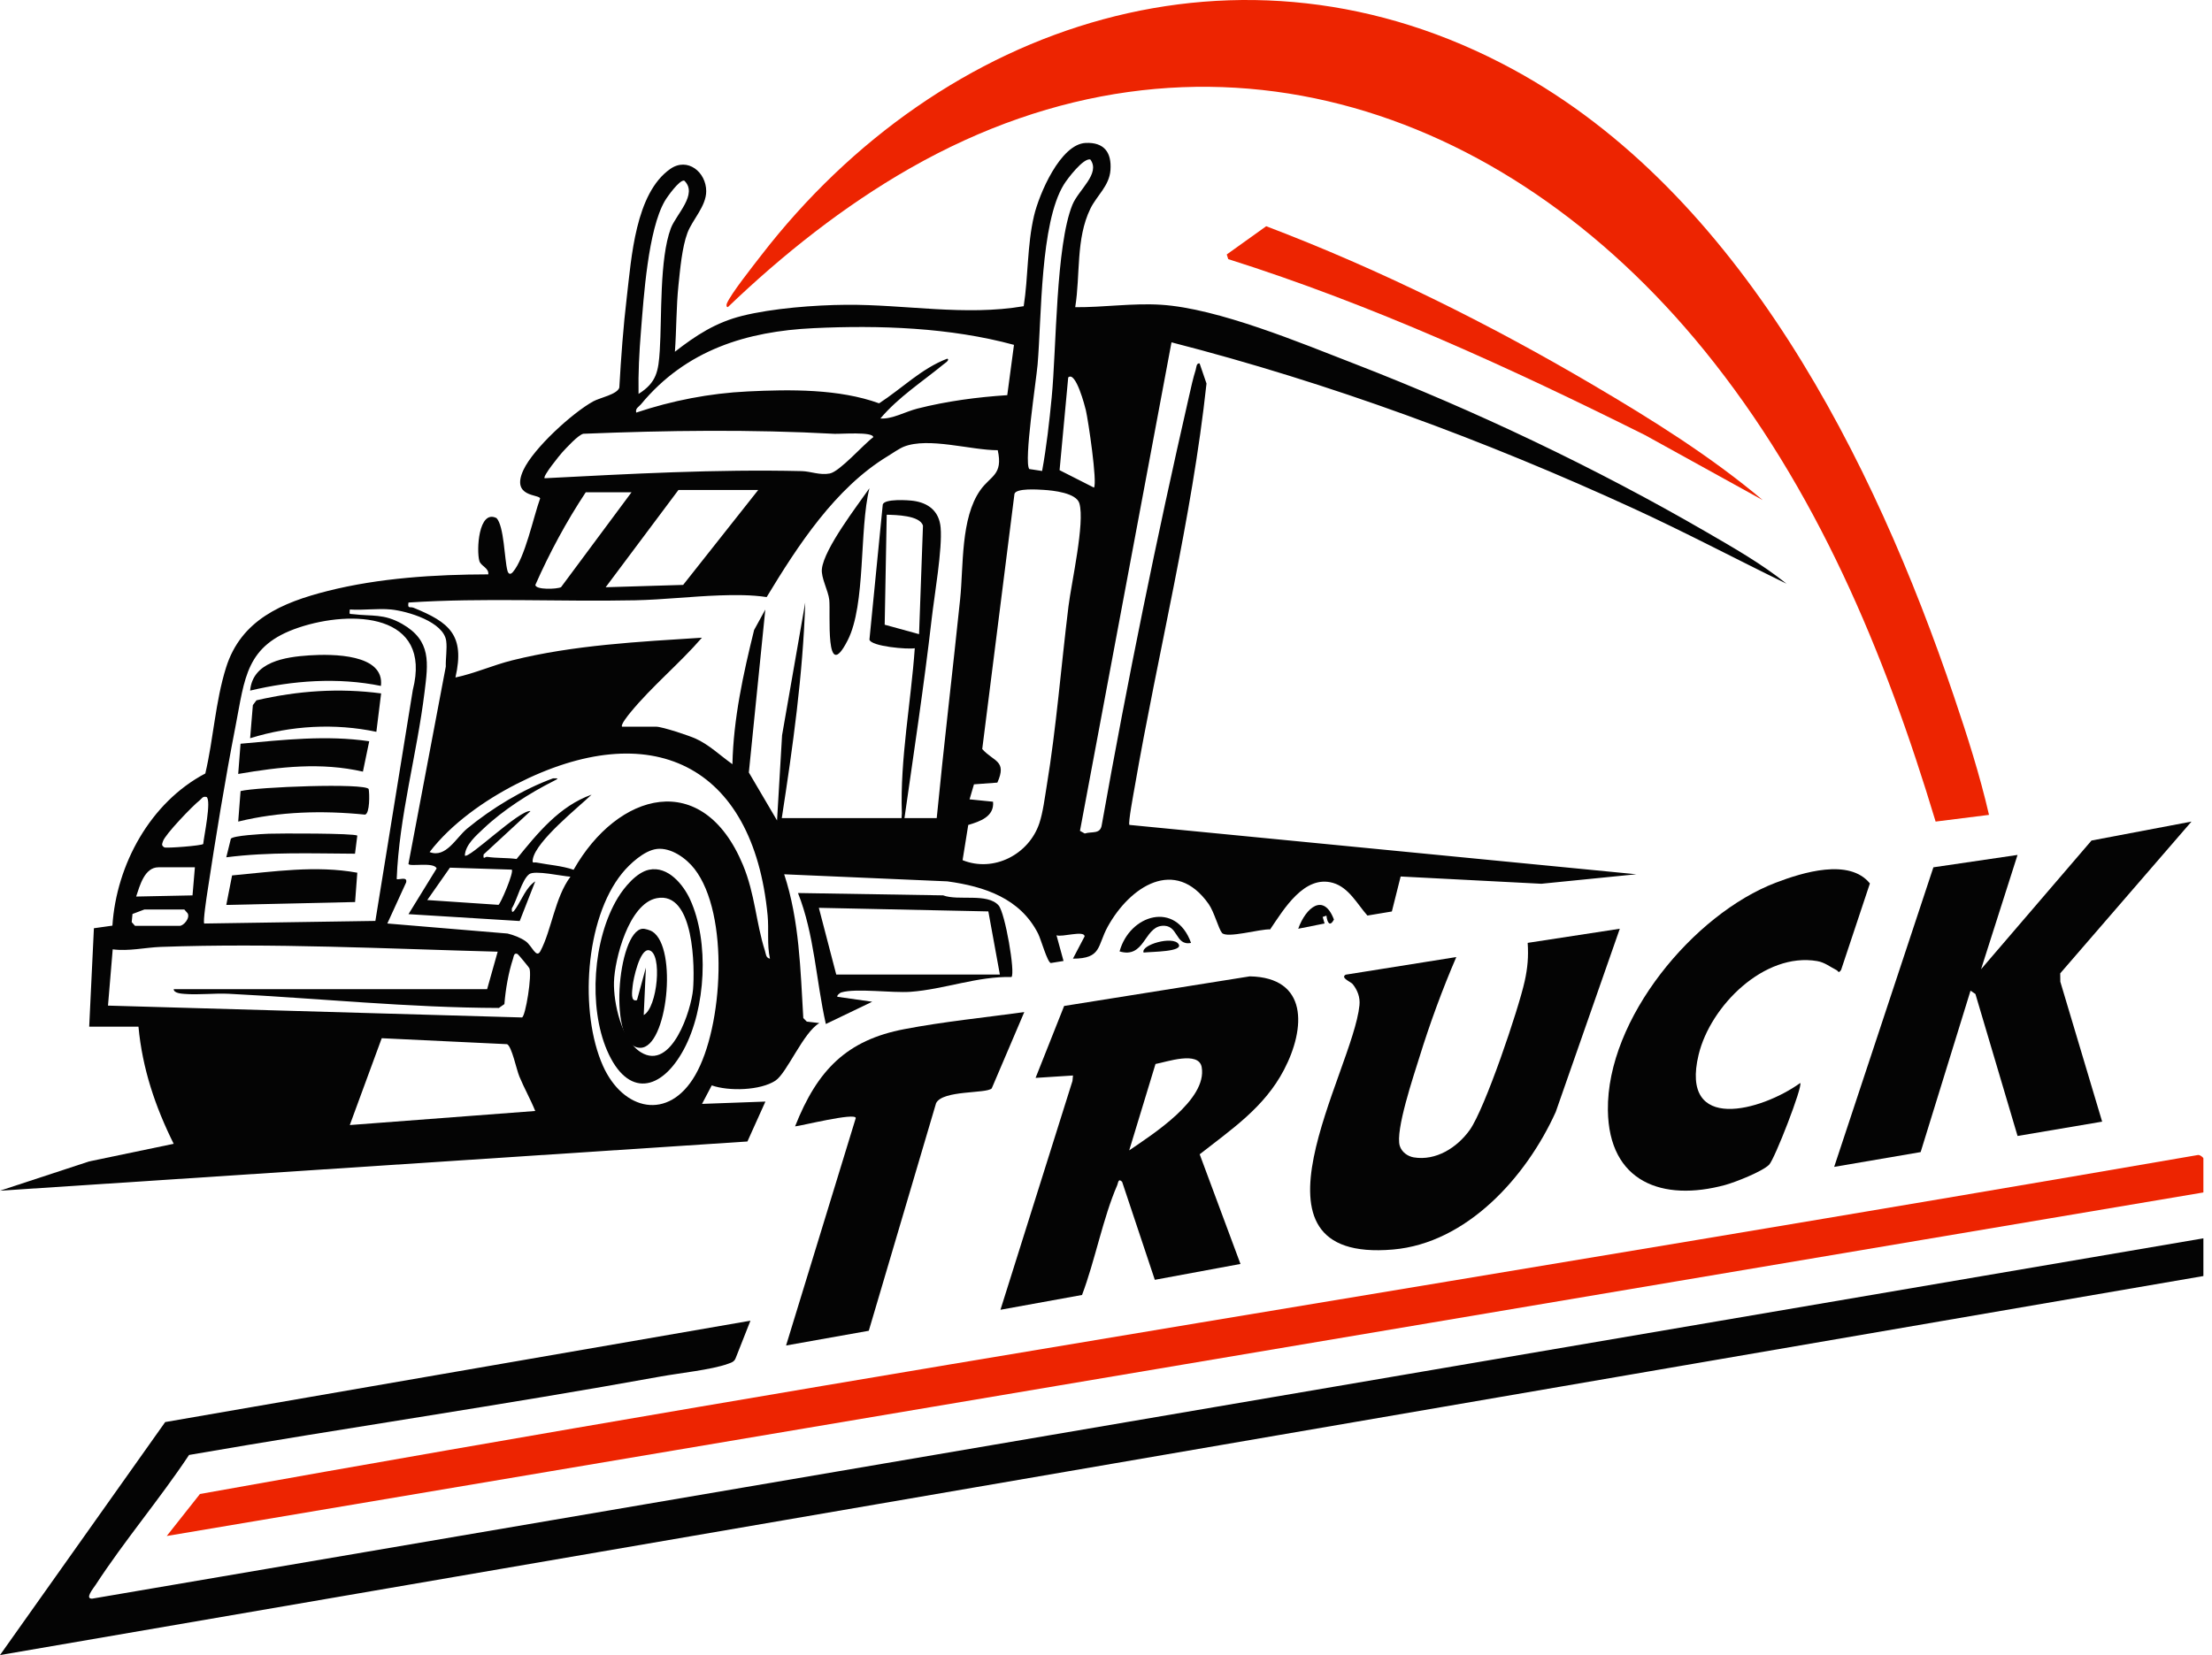
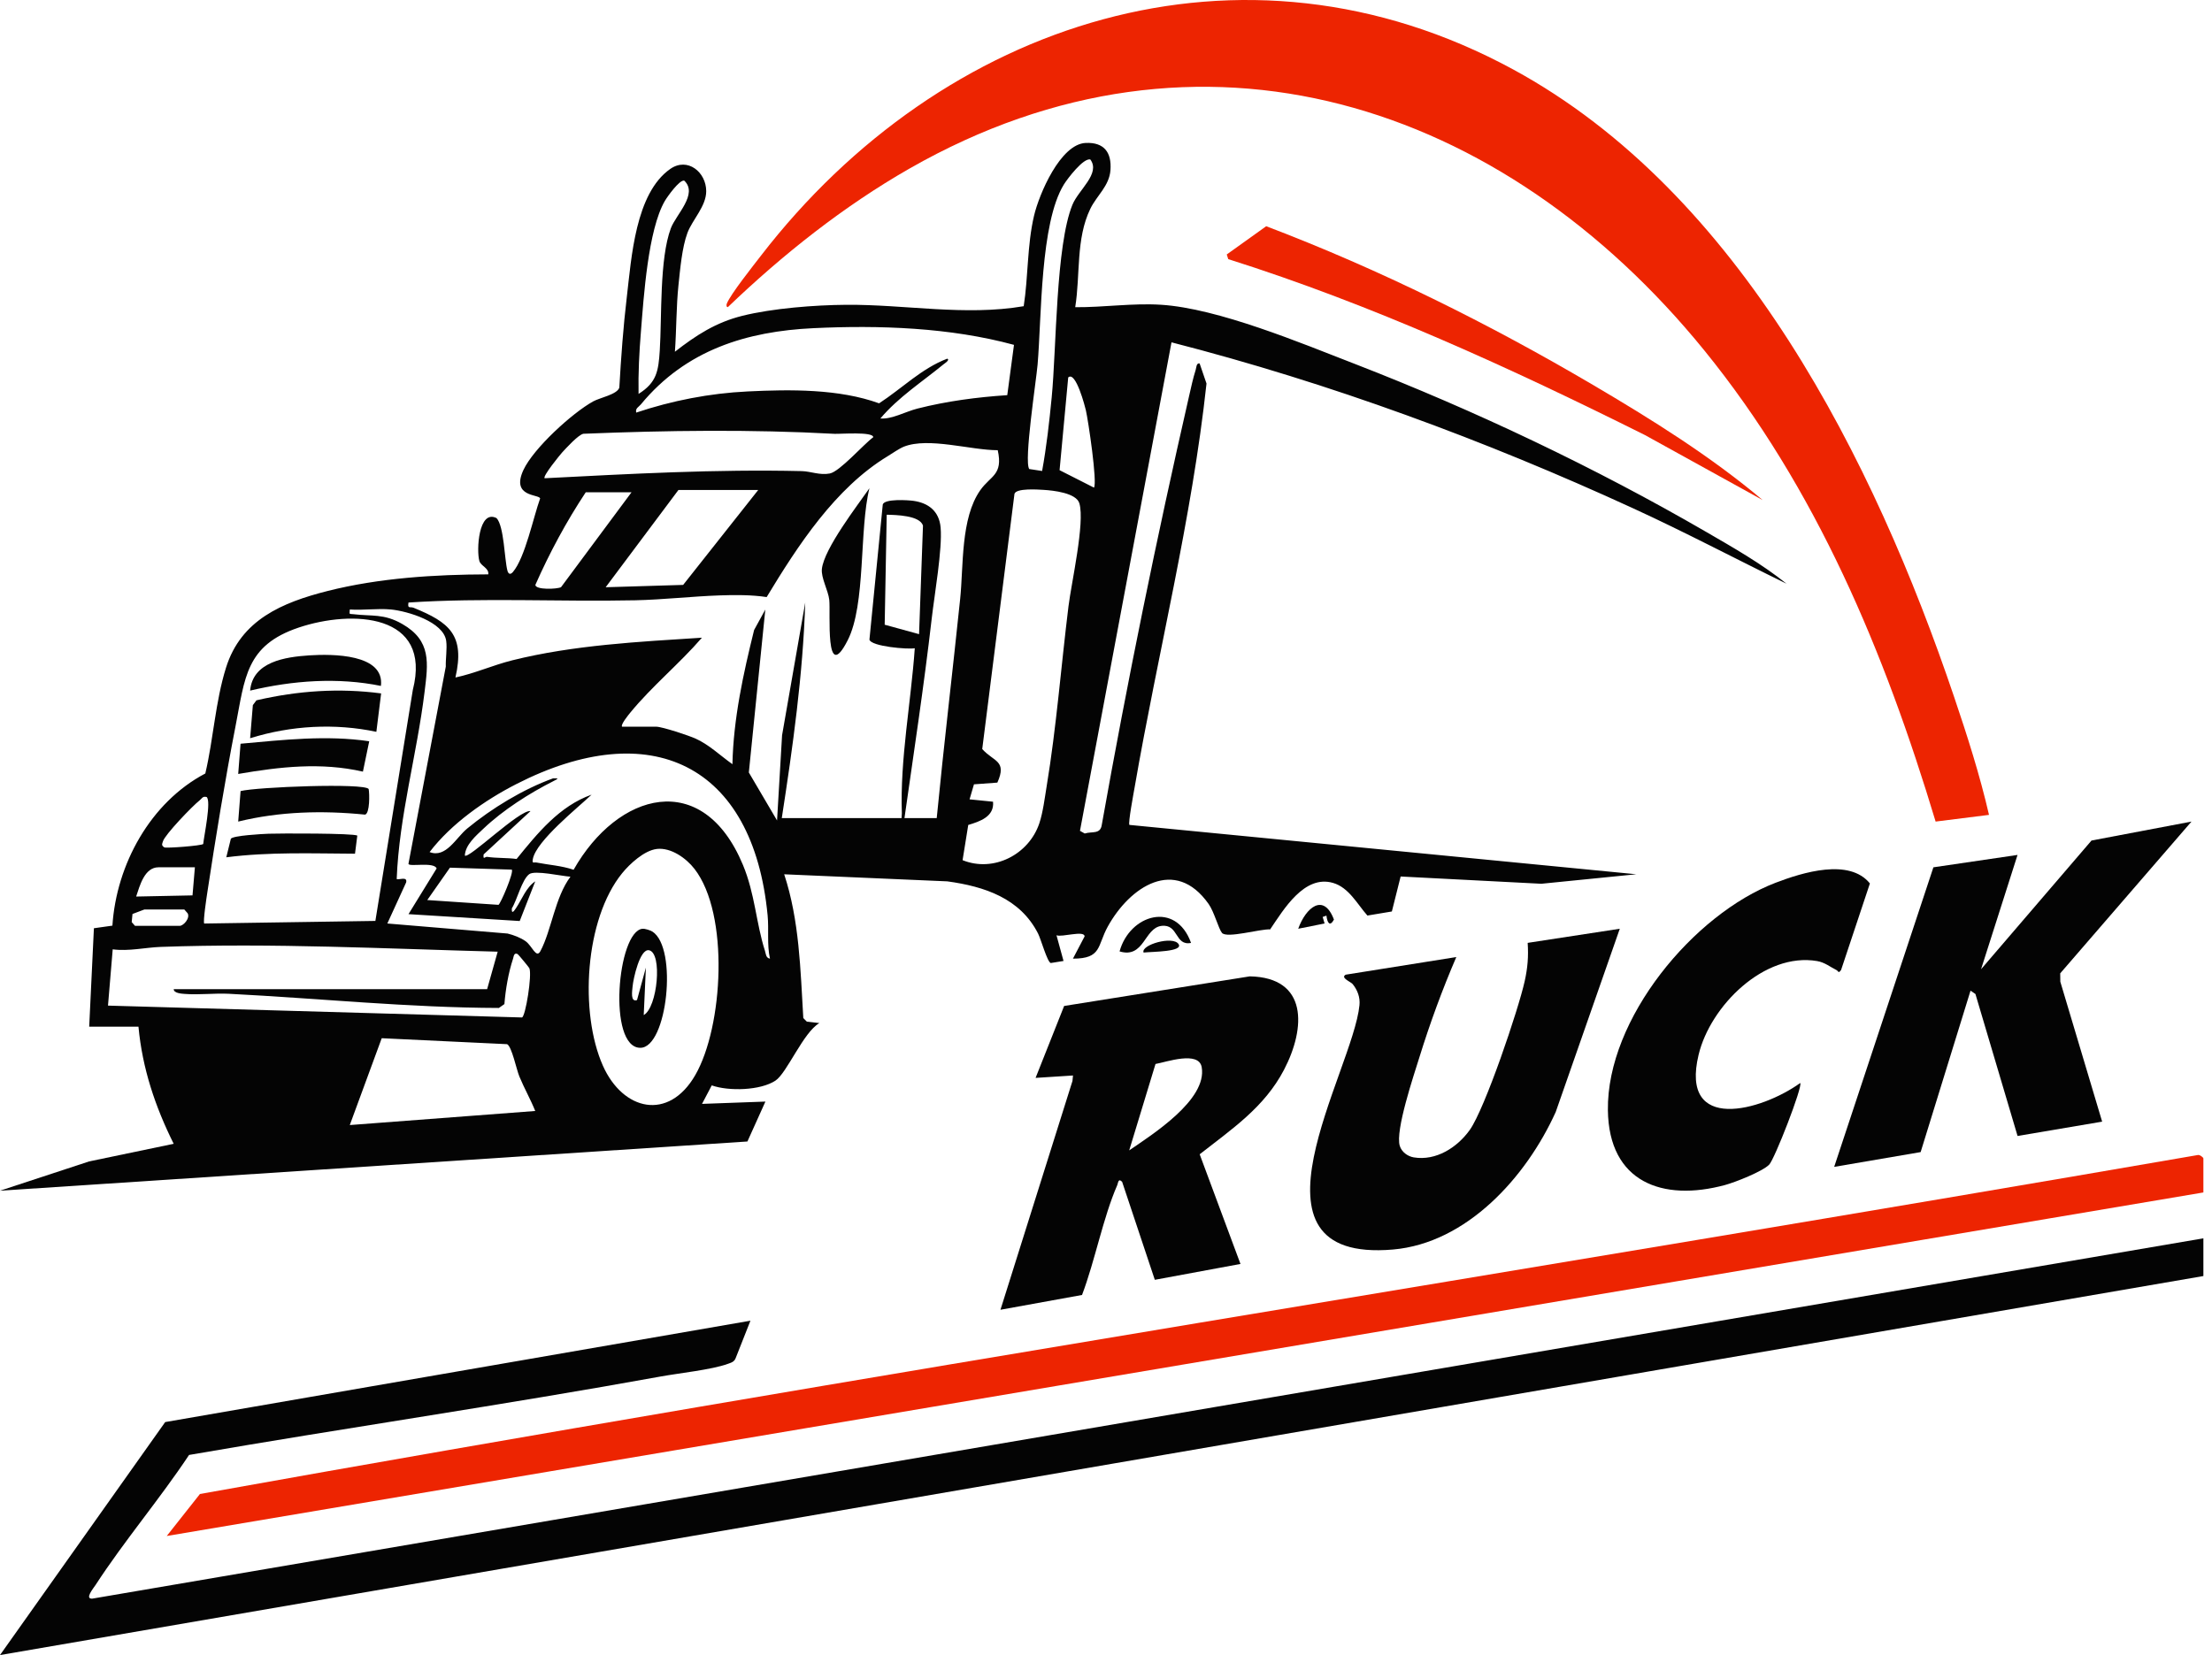
<svg xmlns="http://www.w3.org/2000/svg" width="159" height="119" viewBox="0 0 159 119" fill="none">
  <path d="M6.412 73.817L6.75 66.741L8.08 66.554C8.366 62.16 10.808 57.692 14.758 55.614C15.348 53.106 15.475 50.469 16.247 48.003C17.323 44.567 20.276 43.32 23.552 42.491C27.264 41.553 31.276 41.306 35.098 41.297C35.156 40.835 34.569 40.708 34.458 40.337C34.236 39.584 34.395 36.596 35.693 37.252C36.236 37.836 36.259 40.212 36.472 41.022C36.53 41.246 36.666 41.362 36.867 41.129C37.742 40.11 38.345 37.159 38.824 35.841C38.773 35.522 36.703 35.772 37.624 33.793C38.35 32.234 41.122 29.701 42.639 28.86C43.123 28.593 44.369 28.359 44.517 27.87C44.642 25.692 44.801 23.496 45.058 21.333C45.389 18.546 45.666 13.904 48.178 12.147C49.424 11.276 50.763 12.38 50.763 13.747C50.763 14.835 49.766 15.8 49.412 16.749C49.024 17.793 48.89 19.356 48.77 20.49C48.608 22.025 48.626 23.741 48.513 25.29C50.037 24.104 51.454 23.182 53.353 22.709C55.526 22.166 58.577 21.931 60.827 21.915C65.045 21.882 69.364 22.736 73.585 22.016C73.915 19.901 73.827 17.64 74.327 15.511C74.692 13.955 76.221 10.357 78.041 10.277C79.359 10.219 79.914 10.953 79.821 12.228C79.738 13.373 78.834 14.063 78.376 15.006C77.321 17.174 77.664 19.765 77.287 22.088C79.34 22.104 81.394 21.783 83.454 21.912C87.559 22.171 93.483 24.653 97.41 26.175C106.012 29.512 114.649 33.612 122.625 38.235C124.602 39.381 126.644 40.544 128.417 41.969C124.738 40.175 121.117 38.258 117.394 36.55C106.759 31.664 95.557 27.526 84.208 24.614L77.629 59.738L77.971 59.929C78.496 59.763 79.104 60.01 79.199 59.294C81.035 48.973 83.133 38.702 85.47 28.486C85.609 27.879 85.757 27.186 85.945 26.6C86 26.424 85.988 26.089 86.229 26.131L86.724 27.576C85.672 37.314 83.232 46.931 81.56 56.597C81.491 56.995 81.077 59.188 81.183 59.311L117.618 62.86L110.792 63.543L100.679 63.021L100.048 65.536L98.291 65.829C97.569 65.019 96.963 63.816 95.823 63.483C93.749 62.878 92.269 65.397 91.298 66.825C90.632 66.774 88.181 67.492 87.836 67.076C87.591 66.781 87.276 65.564 86.879 65C84.467 61.576 81.211 63.751 79.625 66.626C78.862 68.009 79.206 68.926 77.123 68.928L77.962 67.328C77.955 66.866 76.313 67.409 75.941 67.245L76.447 69.094L75.531 69.242C75.282 69.182 74.822 67.524 74.62 67.129C73.332 64.587 70.768 63.735 68.092 63.37L56.368 62.862C57.462 66.18 57.536 69.729 57.742 73.2L57.994 73.454L58.898 73.56C57.749 74.216 56.567 77.149 55.742 77.696C54.659 78.414 52.377 78.472 51.161 78.04L50.462 79.37L55.018 79.204L53.725 82.074L0 85.612L6.41 83.506L12.485 82.24C11.153 79.559 10.233 76.828 9.953 73.817H6.41H6.412ZM74.907 33.864C75.226 32.123 75.425 30.336 75.596 28.572C75.941 25.048 75.888 17.668 77.085 14.726C77.529 13.639 79.123 12.482 78.376 11.47C77.886 11.325 76.722 12.858 76.47 13.269C74.764 16.04 74.875 22.801 74.583 26.214C74.486 27.352 73.587 33.169 73.982 33.723L74.905 33.864H74.907ZM45.9 28.322C47.209 27.503 47.329 26.669 47.424 25.212C47.581 22.794 47.394 18.608 48.224 16.405C48.594 15.424 50.199 13.948 49.184 12.987C48.844 12.907 47.965 14.147 47.787 14.451C46.58 16.534 46.27 21.353 46.069 23.857C45.948 25.337 45.872 26.835 45.9 28.32V28.322ZM72.886 24.796C68.3 23.547 63.215 23.369 58.463 23.596C53.711 23.822 49.315 25.138 46.066 29.077C45.909 29.267 45.657 29.35 45.731 29.666C48.307 28.803 51.015 28.276 53.739 28.145C56.805 27.994 60.309 27.955 63.19 28.999C64.825 27.939 66.236 26.494 68.088 25.789C68.312 25.875 67.891 26.136 67.82 26.196C66.277 27.463 64.584 28.549 63.282 30.089C64.124 30.153 65.07 29.599 65.944 29.378C68.055 28.842 70.227 28.555 72.403 28.412L72.886 24.792V24.796ZM78.635 35.06C78.889 34.705 78.225 30.239 78.052 29.493C78.001 29.274 77.328 26.634 76.783 27.14L76.163 33.806L78.635 35.06ZM39.15 34.386C45.303 34.07 51.452 33.728 57.633 33.873C58.288 33.89 58.928 34.185 59.647 34.044C60.367 33.903 62.075 31.945 62.769 31.437C62.778 31.019 60.397 31.213 59.98 31.192C54.003 30.865 47.923 30.945 41.934 31.188C41.575 31.255 40.713 32.199 40.41 32.529C40.251 32.705 38.988 34.25 39.148 34.384L39.15 34.386ZM44.718 52.249H47.165C47.595 52.249 49.526 52.889 50.014 53.113C50.994 53.561 51.778 54.332 52.648 54.946C52.717 51.681 53.427 48.446 54.206 45.297L55.011 43.828L53.827 55.542L55.855 58.992L56.216 52.864L57.881 43.322C57.714 48.525 56.988 53.693 56.195 58.823H67.332C67.843 53.568 68.472 48.319 69.017 43.066C69.263 40.706 69.04 37.263 70.465 35.243C71.203 34.197 72.116 34.155 71.718 32.37C69.785 32.373 66.744 31.414 64.971 32.116C64.638 32.248 64.14 32.599 63.803 32.804C60.029 35.095 57.344 39.237 55.108 42.93C54.021 42.764 52.816 42.77 51.716 42.81C49.725 42.879 47.646 43.119 45.655 43.161C40.227 43.274 34.768 42.967 29.363 43.322C29.276 43.803 29.481 43.597 29.733 43.701C32.293 44.745 33.438 45.652 32.737 48.712C34.111 48.423 35.424 47.827 36.816 47.479C41.231 46.377 45.925 46.142 50.455 45.851C48.855 47.707 46.857 49.342 45.306 51.238C45.181 51.39 44.577 52.129 44.718 52.252V52.249ZM54.504 35.229H48.767L43.536 42.223L49.105 42.055L54.502 35.229H54.504ZM69.189 61.846C71.422 62.749 73.957 61.44 74.708 59.195C74.97 58.415 75.099 57.352 75.236 56.521C75.932 52.314 76.278 47.846 76.803 43.595C77.011 41.902 77.994 37.593 77.587 36.192C77.368 35.439 75.705 35.264 75.013 35.222C74.593 35.197 73.05 35.088 72.921 35.506L70.604 53.856C71.42 54.778 72.405 54.669 71.691 56.27L70.009 56.394L69.693 57.473L71.381 57.644C71.482 58.715 70.437 59.064 69.598 59.315L69.191 61.846H69.189ZM45.393 35.397H42.103C40.706 37.508 39.506 39.739 38.481 42.057C38.511 42.422 40.022 42.366 40.327 42.219L45.393 35.397ZM28.096 43.823C27.16 43.729 26.096 43.893 25.143 43.823C25.122 44.214 25.083 44.124 25.393 44.16C26.753 44.325 27.587 44.107 28.91 44.862C31.024 46.07 30.774 47.677 30.515 49.776C29.965 54.254 28.691 58.683 28.515 63.199C28.621 63.298 29.315 62.975 29.192 63.451L27.842 66.4L36.486 67.122C36.923 67.231 37.42 67.416 37.785 67.677C38.257 68.014 38.544 68.956 38.849 68.379C39.652 66.859 39.885 64.536 41.004 63.035C40.366 62.996 38.449 62.553 38.042 62.853C37.513 63.243 37.163 64.728 36.791 65.312C36.759 65.808 36.983 65.453 37.099 65.282C37.515 64.661 37.822 63.797 38.474 63.37L37.358 66.222L29.363 65.728L31.385 62.442C31.195 61.938 29.35 62.359 29.361 62.102L32.044 47.929C32.027 47.354 32.148 46.638 32.074 46.086C31.889 44.701 29.287 43.941 28.099 43.821L28.096 43.823ZM26.982 66.215L29.673 49.61C31.082 44.075 25.289 43.84 21.469 45.123C17.66 46.403 17.609 48.733 16.929 52.217C16.176 56.08 15.491 60.281 14.901 64.176C14.853 64.49 14.578 66.296 14.682 66.402L26.984 66.215H26.982ZM55.346 68.93C55.12 67.907 55.275 66.841 55.177 65.815C54.134 54.907 46.739 51.455 37.119 56.373C34.846 57.535 32.432 59.23 30.88 61.264C32.055 61.721 32.774 60.239 33.577 59.576C35.348 58.117 37.589 56.75 39.751 55.965C40.211 55.944 40.121 55.992 39.781 56.163C38.061 57.029 36.157 58.244 34.758 59.574C34.224 60.082 33.45 60.733 33.413 61.514C33.678 61.8 37.339 58.205 38.137 58.315L34.763 61.433C34.712 61.874 34.867 61.585 35.011 61.608C35.714 61.712 36.433 61.666 37.133 61.761C38.63 59.918 40.207 57.958 42.524 57.136C41.541 58.071 38.544 60.461 38.301 61.765C38.234 62.128 38.368 61.978 38.558 62.015C39.448 62.19 40.364 62.241 41.231 62.536C44.401 56.944 50.513 55.244 53.404 62.19C54.273 64.278 54.347 66.374 54.985 68.362C55.057 68.586 55.043 68.875 55.346 68.928V68.93ZM14.848 57.304C14.557 57.23 14.511 57.424 14.342 57.553C13.852 57.932 11.856 60.008 11.713 60.491C11.65 60.698 11.585 60.782 11.812 60.927C11.932 61.003 14.522 60.807 14.608 60.682C14.659 60.121 15.207 57.563 14.848 57.302V57.304ZM47.209 61.042C46.316 61.146 45.269 62.109 44.721 62.784C42.031 66.093 41.64 72.814 43.338 76.627C44.776 79.855 48.057 80.633 49.977 77.299C51.982 73.821 52.446 65.728 49.919 62.472C49.325 61.705 48.233 60.922 47.209 61.04V61.042ZM14.007 62.359H11.391C10.39 62.359 10.05 63.675 9.786 64.462L13.838 64.379L14.009 62.359H14.007ZM36.786 62.527L32.342 62.386L30.712 64.714L35.829 65.058C35.963 65.026 36.962 62.705 36.786 62.525V62.527ZM10.378 65.393L9.523 65.716L9.467 66.3L9.705 66.57H12.91C13.195 66.57 13.685 66.007 13.486 65.663L13.248 65.393H10.378ZM12.487 71.122H35.015L35.774 68.427C27.747 68.215 19.603 67.794 11.553 68.083C10.455 68.122 9.257 68.411 8.101 68.258L7.763 72.304L37.52 73.156C37.776 73.096 38.26 70.062 38.049 69.612C38.021 69.552 37.265 68.628 37.207 68.598C36.939 68.462 36.925 68.79 36.877 68.935C36.548 69.926 36.338 71.15 36.257 72.195L35.859 72.473C29.377 72.454 22.923 71.782 16.46 71.454C15.412 71.401 14.284 71.547 13.246 71.461C13.047 71.445 12.489 71.41 12.487 71.124V71.122ZM38.474 79.883C38.135 79.04 37.681 78.245 37.332 77.4C37.122 76.895 36.791 75.248 36.451 75.077L27.439 74.648L25.143 80.892L38.474 79.88V79.883Z" fill="#040404" />
  <path d="M142.969 58.59L139.134 59.072C135.466 46.889 130.566 35.112 122.504 25.191C108.042 7.393 86.289 0.168 65.378 12.118C60.646 14.821 56.252 18.312 52.325 22.076C52.201 22.103 52.212 21.903 52.245 21.827C52.529 21.13 54.138 19.11 54.692 18.39C67.702 1.519 89.255 -5.606 108.762 4.99C125.081 13.857 134.71 33.099 140.457 50.09C141.402 52.88 142.31 55.719 142.971 58.59H142.969Z" fill="#ED2401" />
  <path d="M158.381 89.038V91.748L0 119L11.874 102.248L53.942 94.959L52.89 97.624C52.788 97.921 52.572 97.97 52.316 98.063C51.172 98.483 48.817 98.729 47.495 98.97C36.228 101.016 24.873 102.658 13.59 104.612C11.47 107.802 8.954 110.757 6.864 113.968C6.716 114.193 6.05 114.993 6.65 114.94L158.381 89.036V89.038Z" fill="#040404" />
  <path d="M158.381 85.738L11.986 110.439L14.372 107.419C62.136 98.848 110.137 91.311 157.975 83.048C158.117 83.009 158.381 83.219 158.381 83.293V85.738Z" fill="#ED2401" />
  <path d="M80.658 84.972C80.377 84.686 80.375 85.06 80.308 85.214C79.289 87.547 78.702 90.677 77.777 93.109L71.914 94.173L77.09 77.722L77.127 77.329L74.438 77.501L76.491 72.329L89.834 70.201C94.022 70.28 93.873 73.9 92.294 76.922C90.881 79.626 88.527 81.192 86.234 82.994L89.166 90.879L83.009 92.019L80.658 84.969V84.972ZM81.168 82.713C82.784 81.599 86.792 79.086 86.379 76.73C86.169 75.537 83.848 76.359 83.058 76.501L81.168 82.713Z" fill="#040404" />
  <path d="M116.432 66.777L111.827 79.951C109.711 84.637 105.428 89.386 100.125 89.842C88.615 90.829 97.258 77.037 97.72 72.269C97.775 71.705 97.578 71.189 97.233 70.759C97.099 70.591 96.323 70.305 96.731 70.08L104.68 68.813C103.675 71.147 102.783 73.578 102.028 76.016C101.626 77.311 100.277 81.302 100.617 82.39C100.755 82.836 101.189 83.145 101.626 83.217C103.219 83.48 104.736 82.515 105.644 81.249C106.735 79.726 109.148 72.581 109.597 70.542C109.808 69.587 109.876 68.783 109.81 67.793L116.432 66.777Z" fill="#040404" />
  <path d="M157.525 59.072L148.09 69.984L148.097 70.585L151.104 80.647L145.024 81.677L141.995 71.469L141.643 71.23L138.057 82.836L131.842 83.899L138.974 62.36L145.022 61.47L142.4 69.688L150.338 60.435L157.525 59.072Z" fill="#040404" />
  <path d="M129.403 77.871C129.592 78.121 127.562 83.343 127.167 83.742C126.677 84.237 124.718 85.008 123.999 85.203C119.505 86.419 115.641 85.005 115.576 79.819C115.493 73.253 121.732 65.724 127.64 63.467C129.564 62.731 132.927 61.686 134.41 63.52L132.339 69.74C132.13 70.03 132.157 69.821 132.001 69.745C131.543 69.517 131.169 69.197 130.619 69.102C126.822 68.452 122.944 72.322 122.098 75.832C120.732 81.502 126.608 79.879 129.399 77.871H129.403Z" fill="#040404" />
-   <path d="M73.626 72.77L71.288 78.253C70.923 78.65 67.758 78.361 67.286 79.319L62.449 95.683L56.504 96.741L61.513 80.391C61.526 79.962 57.515 80.968 57.15 80.987C58.757 76.921 60.869 74.785 65.008 73.995C67.842 73.453 70.768 73.164 73.624 72.77H73.626Z" fill="#040404" />
  <path d="M126.705 35.957L118.243 31.283C108.553 26.448 98.659 21.913 88.287 18.631L88.18 18.296L91.016 16.266C99.109 19.339 107.047 23.284 114.491 27.668C118.722 30.158 122.962 32.803 126.705 35.957Z" fill="#ED2401" />
-   <path d="M72.707 70.248C70.261 70.185 67.873 71.135 65.447 71.312C64.138 71.407 61.538 71.04 60.48 71.354C60.341 71.395 60.128 71.6 60.194 71.67L62.695 72.026L59.362 73.626C58.656 70.499 58.546 67.204 57.36 64.209L67.793 64.377C68.89 64.791 70.972 64.182 71.782 65.102C72.246 65.631 72.991 69.949 72.707 70.248ZM71.871 70.07L71.043 65.531L58.859 65.273L60.11 70.07H71.871Z" fill="#040404" />
  <path d="M85.612 67.796C84.433 68.031 84.731 66.419 83.487 66.572C82.243 66.725 82.254 68.939 80.475 68.407C81.207 65.746 84.525 64.754 85.612 67.794V67.796Z" fill="#040404" />
  <path d="M95.345 65.834L95.074 65.93L95.212 66.399L93.316 66.777C93.867 65.246 95.15 64.166 95.885 66.119C95.596 66.653 95.406 66.36 95.345 65.837V65.834Z" fill="#040404" />
  <path d="M82.202 68.489C81.975 67.941 84.33 67.252 84.721 67.888C85.056 68.437 82.837 68.423 82.202 68.489Z" fill="#040404" />
  <path d="M64.978 59.069C64.709 59.109 64.832 58.686 64.826 58.483C64.688 54.618 65.484 50.473 65.755 46.609C65.259 46.704 62.607 46.48 62.496 45.989L63.454 36.275C63.577 35.846 65.273 35.956 65.664 36.012C66.711 36.16 67.509 36.732 67.613 37.934C67.747 39.471 67.167 42.774 66.972 44.479C66.412 49.351 65.668 54.221 64.978 59.069ZM66.063 45.596L66.344 37.8C66.135 37.048 64.361 37.025 63.738 37.009L63.592 44.918L66.063 45.596Z" fill="#040404" />
  <path d="M62.496 35.101C61.751 38.083 62.251 43.459 60.929 46.044C59.28 49.272 59.713 44.058 59.608 43.129C59.531 42.446 59.008 41.546 59.078 40.906C59.242 39.434 61.645 36.329 62.496 35.103V35.101Z" fill="#040404" />
  <path d="M26.5 56.733C26.566 57.059 26.589 58.491 26.24 58.572C23.189 58.265 20.103 58.341 17.122 59.072L17.293 56.879C18.435 56.585 26.217 56.282 26.503 56.733H26.5Z" fill="#040404" />
  <path d="M26.54 53.297L26.087 55.481C23.074 54.794 20.123 55.132 17.122 55.648L17.291 53.475C20.355 53.197 23.478 52.843 26.537 53.297H26.54Z" fill="#040404" />
-   <path d="M25.683 62.748L25.524 64.857L16.266 65.065L16.682 62.944C19.669 62.67 22.703 62.205 25.681 62.748H25.683Z" fill="#040404" />
  <path d="M25.683 60.08L25.518 61.382C22.421 61.367 19.343 61.246 16.266 61.64L16.594 60.307C16.748 60.077 18.829 59.963 19.313 59.945C20.092 59.916 25.457 59.904 25.681 60.082L25.683 60.08Z" fill="#040404" />
  <path d="M27.396 49.854L27.053 52.618C24.075 51.989 20.919 52.163 17.979 53.079L18.176 50.697L18.434 50.353C21.409 49.661 24.39 49.459 27.396 49.857V49.854Z" fill="#040404" />
  <path d="M27.381 49.318C24.279 48.687 21.043 48.927 17.979 49.655C18.162 47.581 20.487 47.237 22.238 47.121C23.883 47.015 27.658 47.008 27.381 49.318Z" fill="#040404" />
-   <path d="M46.652 62.535C48.025 62.247 49.118 63.617 49.601 64.663C51 67.699 50.737 72.516 49.148 75.463C47.536 78.454 45.113 78.953 43.636 75.529C42.286 72.392 42.609 67.516 44.413 64.548C44.852 63.825 45.739 62.727 46.652 62.535ZM47.203 64.581C45.195 64.974 44.175 68.984 44.133 70.611C44.093 72.095 44.669 74.787 46.06 75.655C48.283 77.041 49.694 72.598 49.817 71.135C49.94 69.672 49.935 64.045 47.2 64.581H47.203Z" fill="#040404" />
  <path d="M46.185 66.778C46.353 66.763 46.742 66.884 46.895 66.982C48.735 68.151 47.964 75.336 46.029 75.338C43.649 75.338 44.373 66.95 46.185 66.778ZM46.27 72.984C47.258 72.459 47.638 68.51 46.65 68.323C45.992 68.198 45.52 70.383 45.472 70.919C45.441 71.264 45.302 72.073 45.789 71.906L46.427 69.571L46.272 72.981L46.27 72.984Z" fill="#040404" />
</svg>